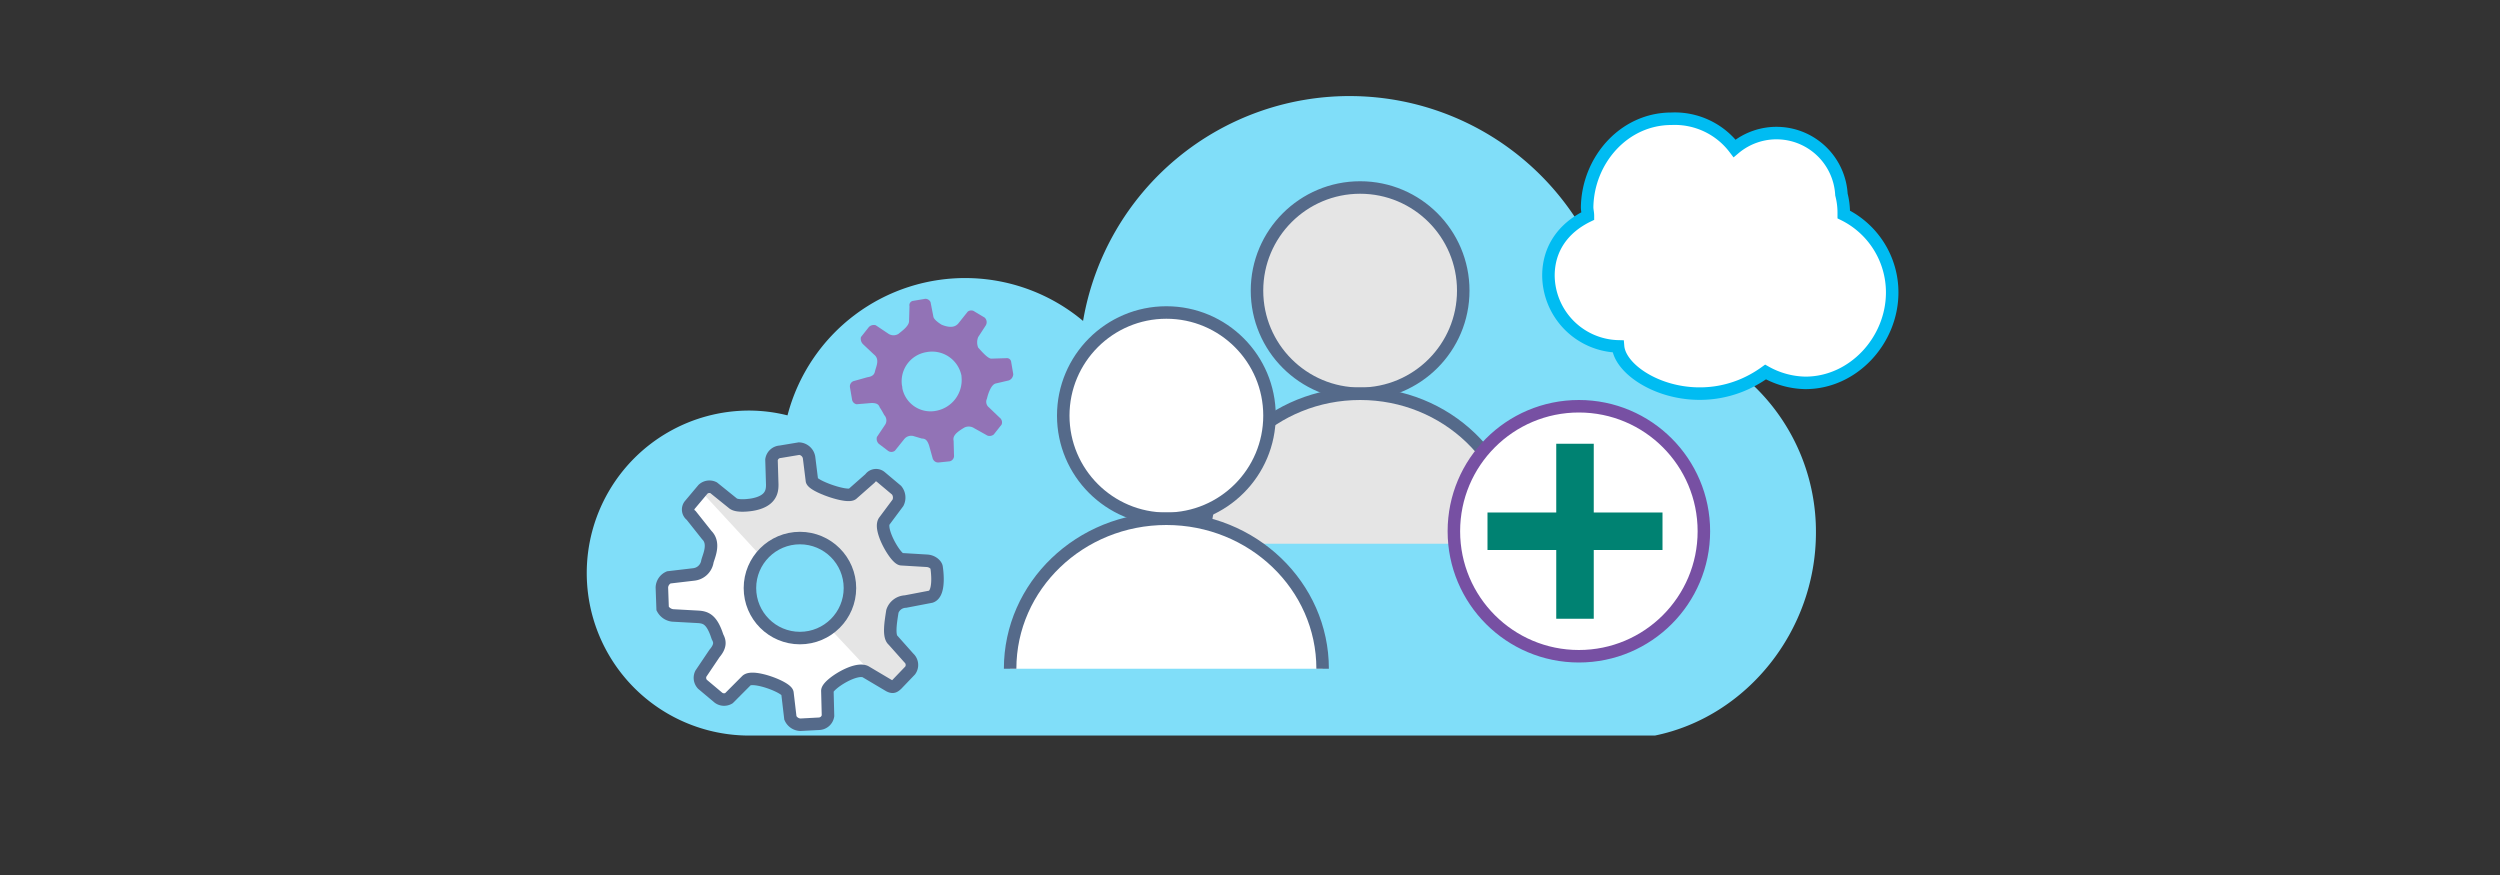
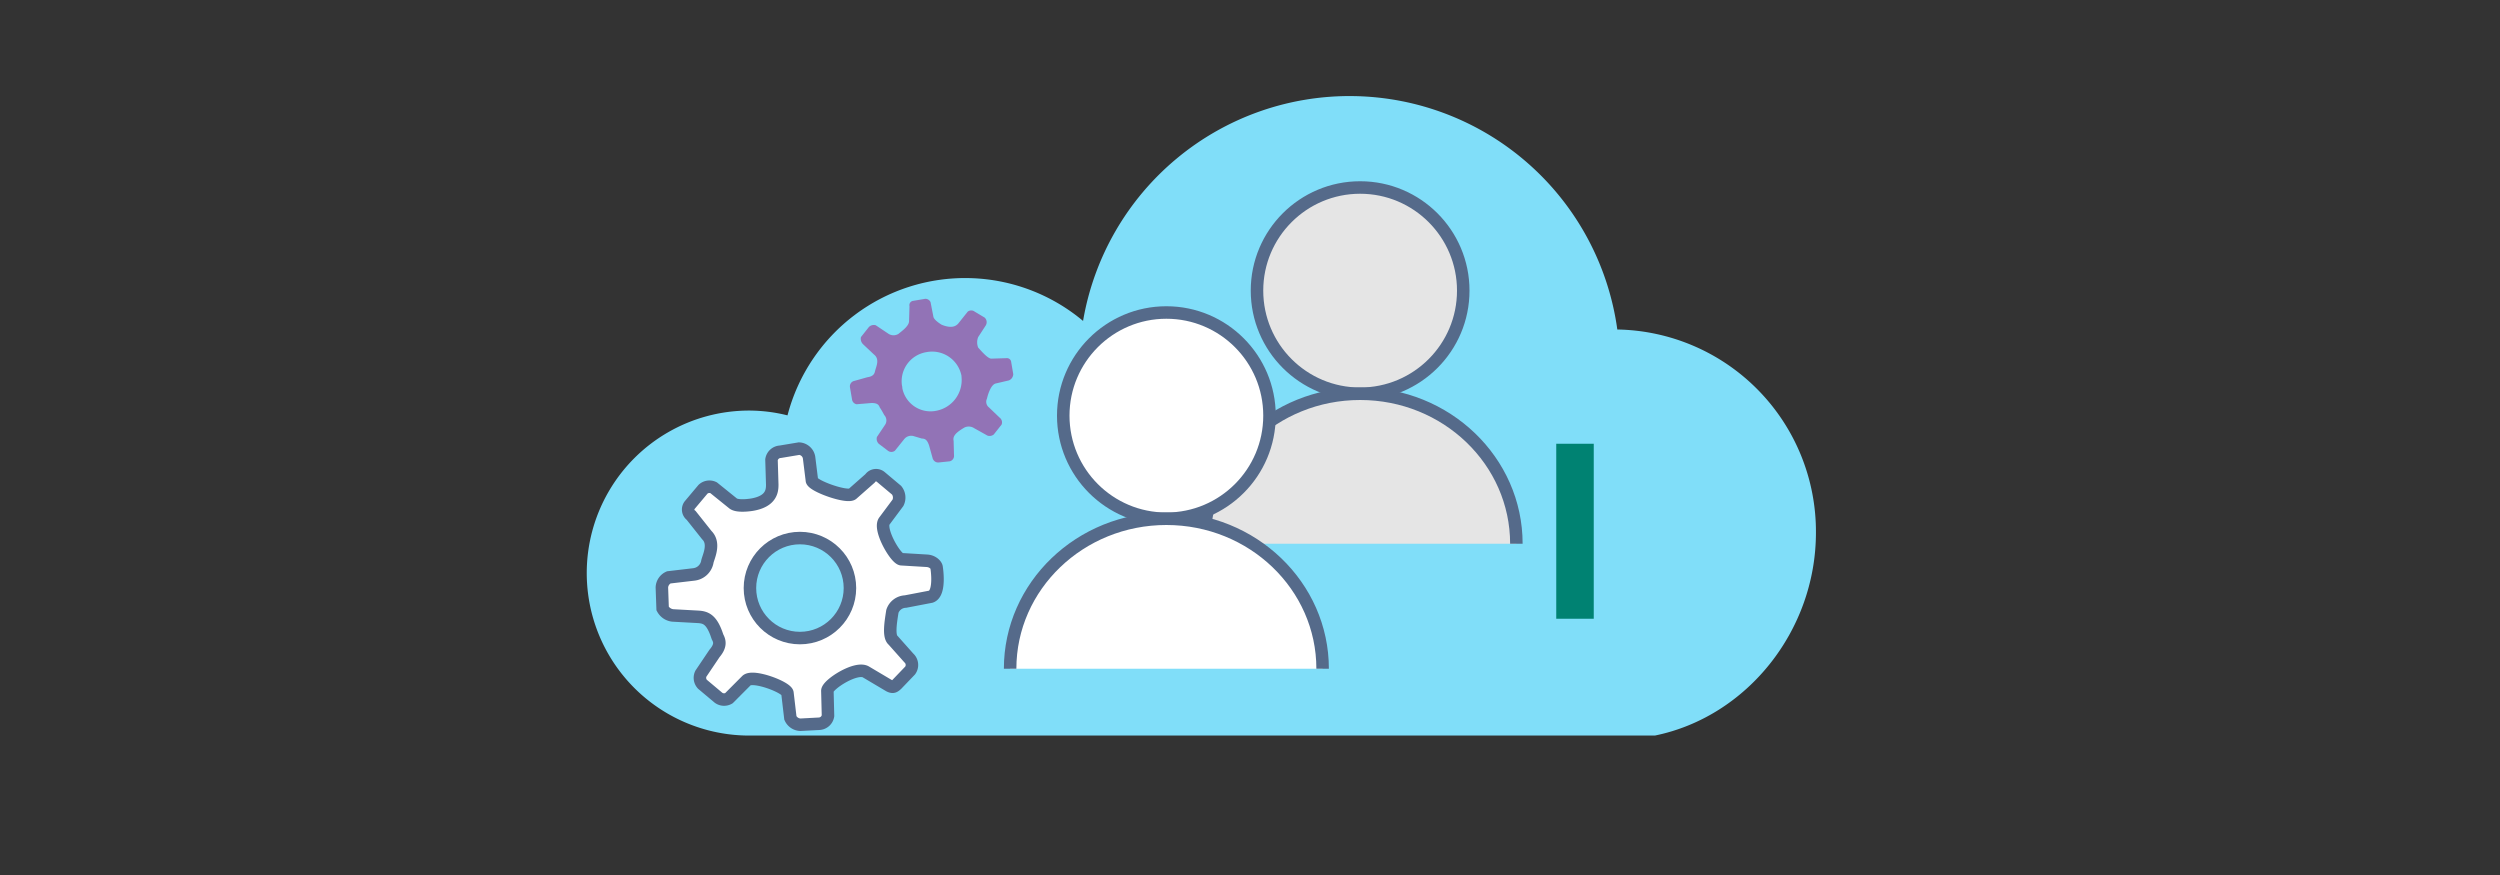
<svg xmlns="http://www.w3.org/2000/svg" viewBox="0 0 400 140">
  <rect x="0" y="0" width="400" height="140" fill="#333333" stroke="none" />
  <defs>
    <style>
      .cls-1 {
        fill: #80def9;
      }

      .cls-2, .cls-8 {
        fill: #e5e5e5;
      }

      .cls-2, .cls-3, .cls-9 {
        stroke: #556a8a;
      }

      .cls-2, .cls-3, .cls-4, .cls-5, .cls-9 {
        stroke-miterlimit: 10;
        stroke-width: 2px;
      }

      .cls-3, .cls-4, .cls-5, .cls-7 {
        fill: #fff;
      }

      .cls-4 {
        stroke: #00bcf2;
      }

      .cls-5 {
        stroke: #7750a3;
      }

      .cls-6 {
        fill: #9273b6;
      }

      .cls-9 {
        fill: none;
      }

      .cls-10 {
        fill: #008272;
      }
    </style>
  </defs>
  <title>bcs-partner-advanced-management- add-group-5</title>
  <g id="ICONS">
    <path class="cls-1" d="M258.77,52.72a43.25,43.25,0,0,0-85.48-1.37A29.37,29.37,0,0,0,126,66.46a25.54,25.54,0,0,0-6.12-.77,26,26,0,0,0,0,52H264.78c14.7-3,25.77-16.76,25.77-32.48A32.34,32.34,0,0,0,258.77,52.72Z" />
    <g>
      <circle class="cls-2" cx="217.62" cy="46.5" r="16.5" />
      <path class="cls-2" d="M242.62,87c0-13.25-11.19-24-25-24s-25,10.75-25,24" />
    </g>
    <g>
      <circle class="cls-3" cx="186.62" cy="66.5" r="16.5" />
      <path class="cls-3" d="M211.62,107c0-13.25-11.19-24-25-24s-25,10.75-25,24" />
    </g>
-     <path class="cls-4" d="M295,34.32V34a11.57,11.57,0,0,0-.37-2.87,10.41,10.41,0,0,0-17.1-7.39A12,12,0,0,0,267.43,19c-7.62,0-13.36,6.65-13.49,14.13,0,.52.13.9.13,1.42-4,1.94-6.32,5.29-6.32,9.55a11.44,11.44,0,0,0,11.14,11.32c.44,5.27,13.18,11.64,23.6,4.1a13.46,13.46,0,0,0,6.37,1.74c7.67,0,13.89-6.8,13.89-14.47A13.89,13.89,0,0,0,295,34.32Z" />
-     <circle class="cls-5" cx="252.62" cy="85" r="20" />
    <path class="cls-6" d="M149.28,73.46a.9.9,0,0,0,.86.54l1.82-.19a.9.9,0,0,0,.68-1l-.06-2.25c-.11-.6,0-1.15,1.72-2.15a1.57,1.57,0,0,1,1.55.09L158,69.7a1.06,1.06,0,0,0,1-.18l1.25-1.58a.94.94,0,0,0-.31-1.12l-1.7-1.63a1.14,1.14,0,0,1-.33-1.4s.49-2.27,1.44-2.44l2.09-.49a1.12,1.12,0,0,0,.68-1l-.34-2a.69.69,0,0,0-.81-.55h-.05l-2.26.07c-.6.09-1.88-1.49-2.15-1.76a2.25,2.25,0,0,1,0-1.69l1.21-1.86a1,1,0,0,0-.18-1.26l-1.58-.94a.9.9,0,0,0-1.13,0l-1.48,1.86c-.37.45-1.08.88-2.68.23,0,0-1.18-.69-1.32-1.25l-.46-2.36a.9.9,0,0,0-.86-.54l-2,.34a.69.69,0,0,0-.51.84v0l-.07,2.39c0,.84-1.36,1.73-1.64,2a1.48,1.48,0,0,1-1.69,0l-2-1.34a1.1,1.1,0,0,0-1.12.31l-1.25,1.58a1.24,1.24,0,0,0,.31,1.12l1.74,1.64c1,.76.41,1.87.21,2.67-.09.43-.26.86-1.24,1l-2.24.63A.9.9,0,0,0,136,62l.34,2a.9.9,0,0,0,.72.68l2.39-.2c.84,0,1.14.24,1.29.67a12.6,12.6,0,0,1,.73,1.25,1.26,1.26,0,0,1,.18,1.51l-1.34,2a1.09,1.09,0,0,0,.31,1.11l1.44,1.09a.9.9,0,0,0,1.13,0l1.5-1.87a1.43,1.43,0,0,1,1.53-.45l1.28.38c.56,0,.86.26,1.15,1.09l.62,2.23m4.57-13.22a5,5,0,0,1-4.07,5.46,4.6,4.6,0,0,1-5.4-3.63q0-.22-.06-.44a4.72,4.72,0,0,1,3.93-5.32,4.79,4.79,0,0,1,5.6,3.8l0,.12" />
    <g>
      <path class="cls-7" d="M149.86,90.8c0-.35-.58-1.06-1.62-1.1l-4-.26A1.91,1.91,0,0,1,142.35,88s-1.84-3.45-.79-4.7l2.15-2.9a1.85,1.85,0,0,0-.22-2l-2.56-2.16a1.17,1.17,0,0,0-1.64.18s0,0,0,.07L136.42,79a2.26,2.26,0,0,1-2.71.52c-.68,0-1.32-.4-2-.44a3.78,3.78,0,0,1-1.84-2.18l-.46-3.71a1.7,1.7,0,0,0-1.6-1.41l-3,.5a1.5,1.5,0,0,0-1.41,1.27l.12,4c0,1-.15,2.67-3.19,3.2,0,0-2.27.4-3-.16l-3.16-2.54a1.48,1.48,0,0,0-1.68.25l-.24.28-1.91,2.28a1.17,1.17,0,0,0,.25,1.63l0,0,2.5,3.15c1.44,1.42.13,3.69.08,4.35A2.47,2.47,0,0,1,111,91.91l-4,.47A1.84,1.84,0,0,0,105.9,94l.11,3.37a2.07,2.07,0,0,0,1.61,1.11l4,.21c1.33.07,2.27.42,3.17,3.2.35.66.6,1.4-.49,2.65l-2.18,3.24a1.54,1.54,0,0,0,.24,1.7l2.57,2.15a1.5,1.5,0,0,0,1.66.09l2.85-2.85c1-1,3.92,0,4.67.27a2.1,2.1,0,0,1,1.85,1.74l.48,4A1.83,1.83,0,0,0,128,116l3-.16a1.5,1.5,0,0,0,1.41-1.27l-.1-4c0-1,4.66-4,6.2-3l1.75,1,2,1.13c.57.28.76.18,1.22-.23l2.13-2.23a1.52,1.52,0,0,0-.23-2l-2.51-2.82c-.78-.64-.37-3-.12-4.63a2.3,2.3,0,0,1,2.09-1.57l4.07-.78C150.53,94.91,149.86,90.8,149.86,90.8Zm-26.68,9.56c-.19-.16-.38-.32-.56-.49A7.72,7.72,0,0,1,121.84,89s0,0,.06-.08a8.12,8.12,0,0,1,11.3-1.17l.16.12,0,0a8.09,8.09,0,0,1,.7,11.24,7.64,7.64,0,0,1-1.33,1.28A7.82,7.82,0,0,1,123.18,100.36Z" />
-       <path class="cls-8" d="M148.94,95.44l-4.07.78a2.3,2.3,0,0,0-2.09,1.57c-.25,1.62-.66,4,.12,4.63l2.51,2.82a1.52,1.52,0,0,1,.23,2l-2.13,2.23c-.46.41-.65.51-1.22.23l-2-1.13-7.63-8.14A7.64,7.64,0,0,0,134,99.18a8.09,8.09,0,0,0-.7-11.24l0,0-.16-.12A8.12,8.12,0,0,0,121.9,89s0,.05-.06.08l-9.65-10.45.24-.28a1.48,1.48,0,0,1,1.68-.25l3.16,2.54c.78.56,3,.16,3,.16,3-.53,3.2-2.21,3.19-3.2l-.12-4a1.5,1.5,0,0,1,1.41-1.27l3-.5a1.7,1.7,0,0,1,1.6,1.41l.46,3.71a3.78,3.78,0,0,0,1.84,2.18c.64,0,1.28.4,2,.44a2.26,2.26,0,0,0,2.71-.52l2.82-2.54s0,0,0-.07a1.17,1.17,0,0,1,1.64-.18l2.56,2.16a1.85,1.85,0,0,1,.22,2l-2.15,2.9c-1.05,1.25.79,4.7.79,4.7a1.91,1.91,0,0,0,1.94,1.43l4,.26c1,0,1.64.75,1.62,1.1C149.86,90.8,150.53,94.91,148.94,95.44Z" />
      <path class="cls-9" d="M142.29,109.73c.56.27.76.18,1.21-.24l2.13-2.22a1.51,1.51,0,0,0-.22-2l-2.51-2.82c-.79-.64-.37-3-.12-4.63a2.29,2.29,0,0,1,2.09-1.57l4.07-.78c1.59-.53.92-4.65.92-4.65,0-.34-.58-1.06-1.61-1.1l-4-.24c-.91,0-3.77-4.89-2.73-6.14l2.16-2.9a1.88,1.88,0,0,0-.22-2l-2.56-2.15a1.16,1.16,0,0,0-1.64.18l-.05.07L136.42,79c-.68.77-6.2-1.16-6.51-2.09l-.46-3.71a1.71,1.71,0,0,0-1.6-1.42l-3,.5a1.51,1.51,0,0,0-1.41,1.27l.12,4c0,1-.15,2.65-3.19,3.19,0,0-2.27.4-3.05-.17l-3.15-2.54a1.51,1.51,0,0,0-1.69.25l-2.15,2.56a1.16,1.16,0,0,0,.26,1.63l0,0,2.5,3.15c1.44,1.42.13,3.7.07,4.35A2.48,2.48,0,0,1,111,91.91l-4,.47a1.85,1.85,0,0,0-1.1,1.61l.12,3.38a2.09,2.09,0,0,0,1.61,1.1l4,.22c1.33.07,2.27.42,3.17,3.2.35.65.6,1.39-.48,2.66l-2.18,3.24a1.51,1.51,0,0,0,.25,1.69l2.56,2.15a1.51,1.51,0,0,0,1.67.09l2.84-2.85c1.05-.95,6.37,1.08,6.53,2l.47,4a1.83,1.83,0,0,0,1.61,1.09l3-.16a1.51,1.51,0,0,0,1.41-1.27l-.1-4c0-1,4.66-4,6.2-3Z" />
      <circle class="cls-9" cx="127.99" cy="94.09" r="8" />
    </g>
    <rect class="cls-10" x="249" y="71" width="6" height="28" />
-     <rect class="cls-10" x="249" y="71" width="6" height="28" transform="translate(167 337) rotate(-90)" />
  </g>
</svg>